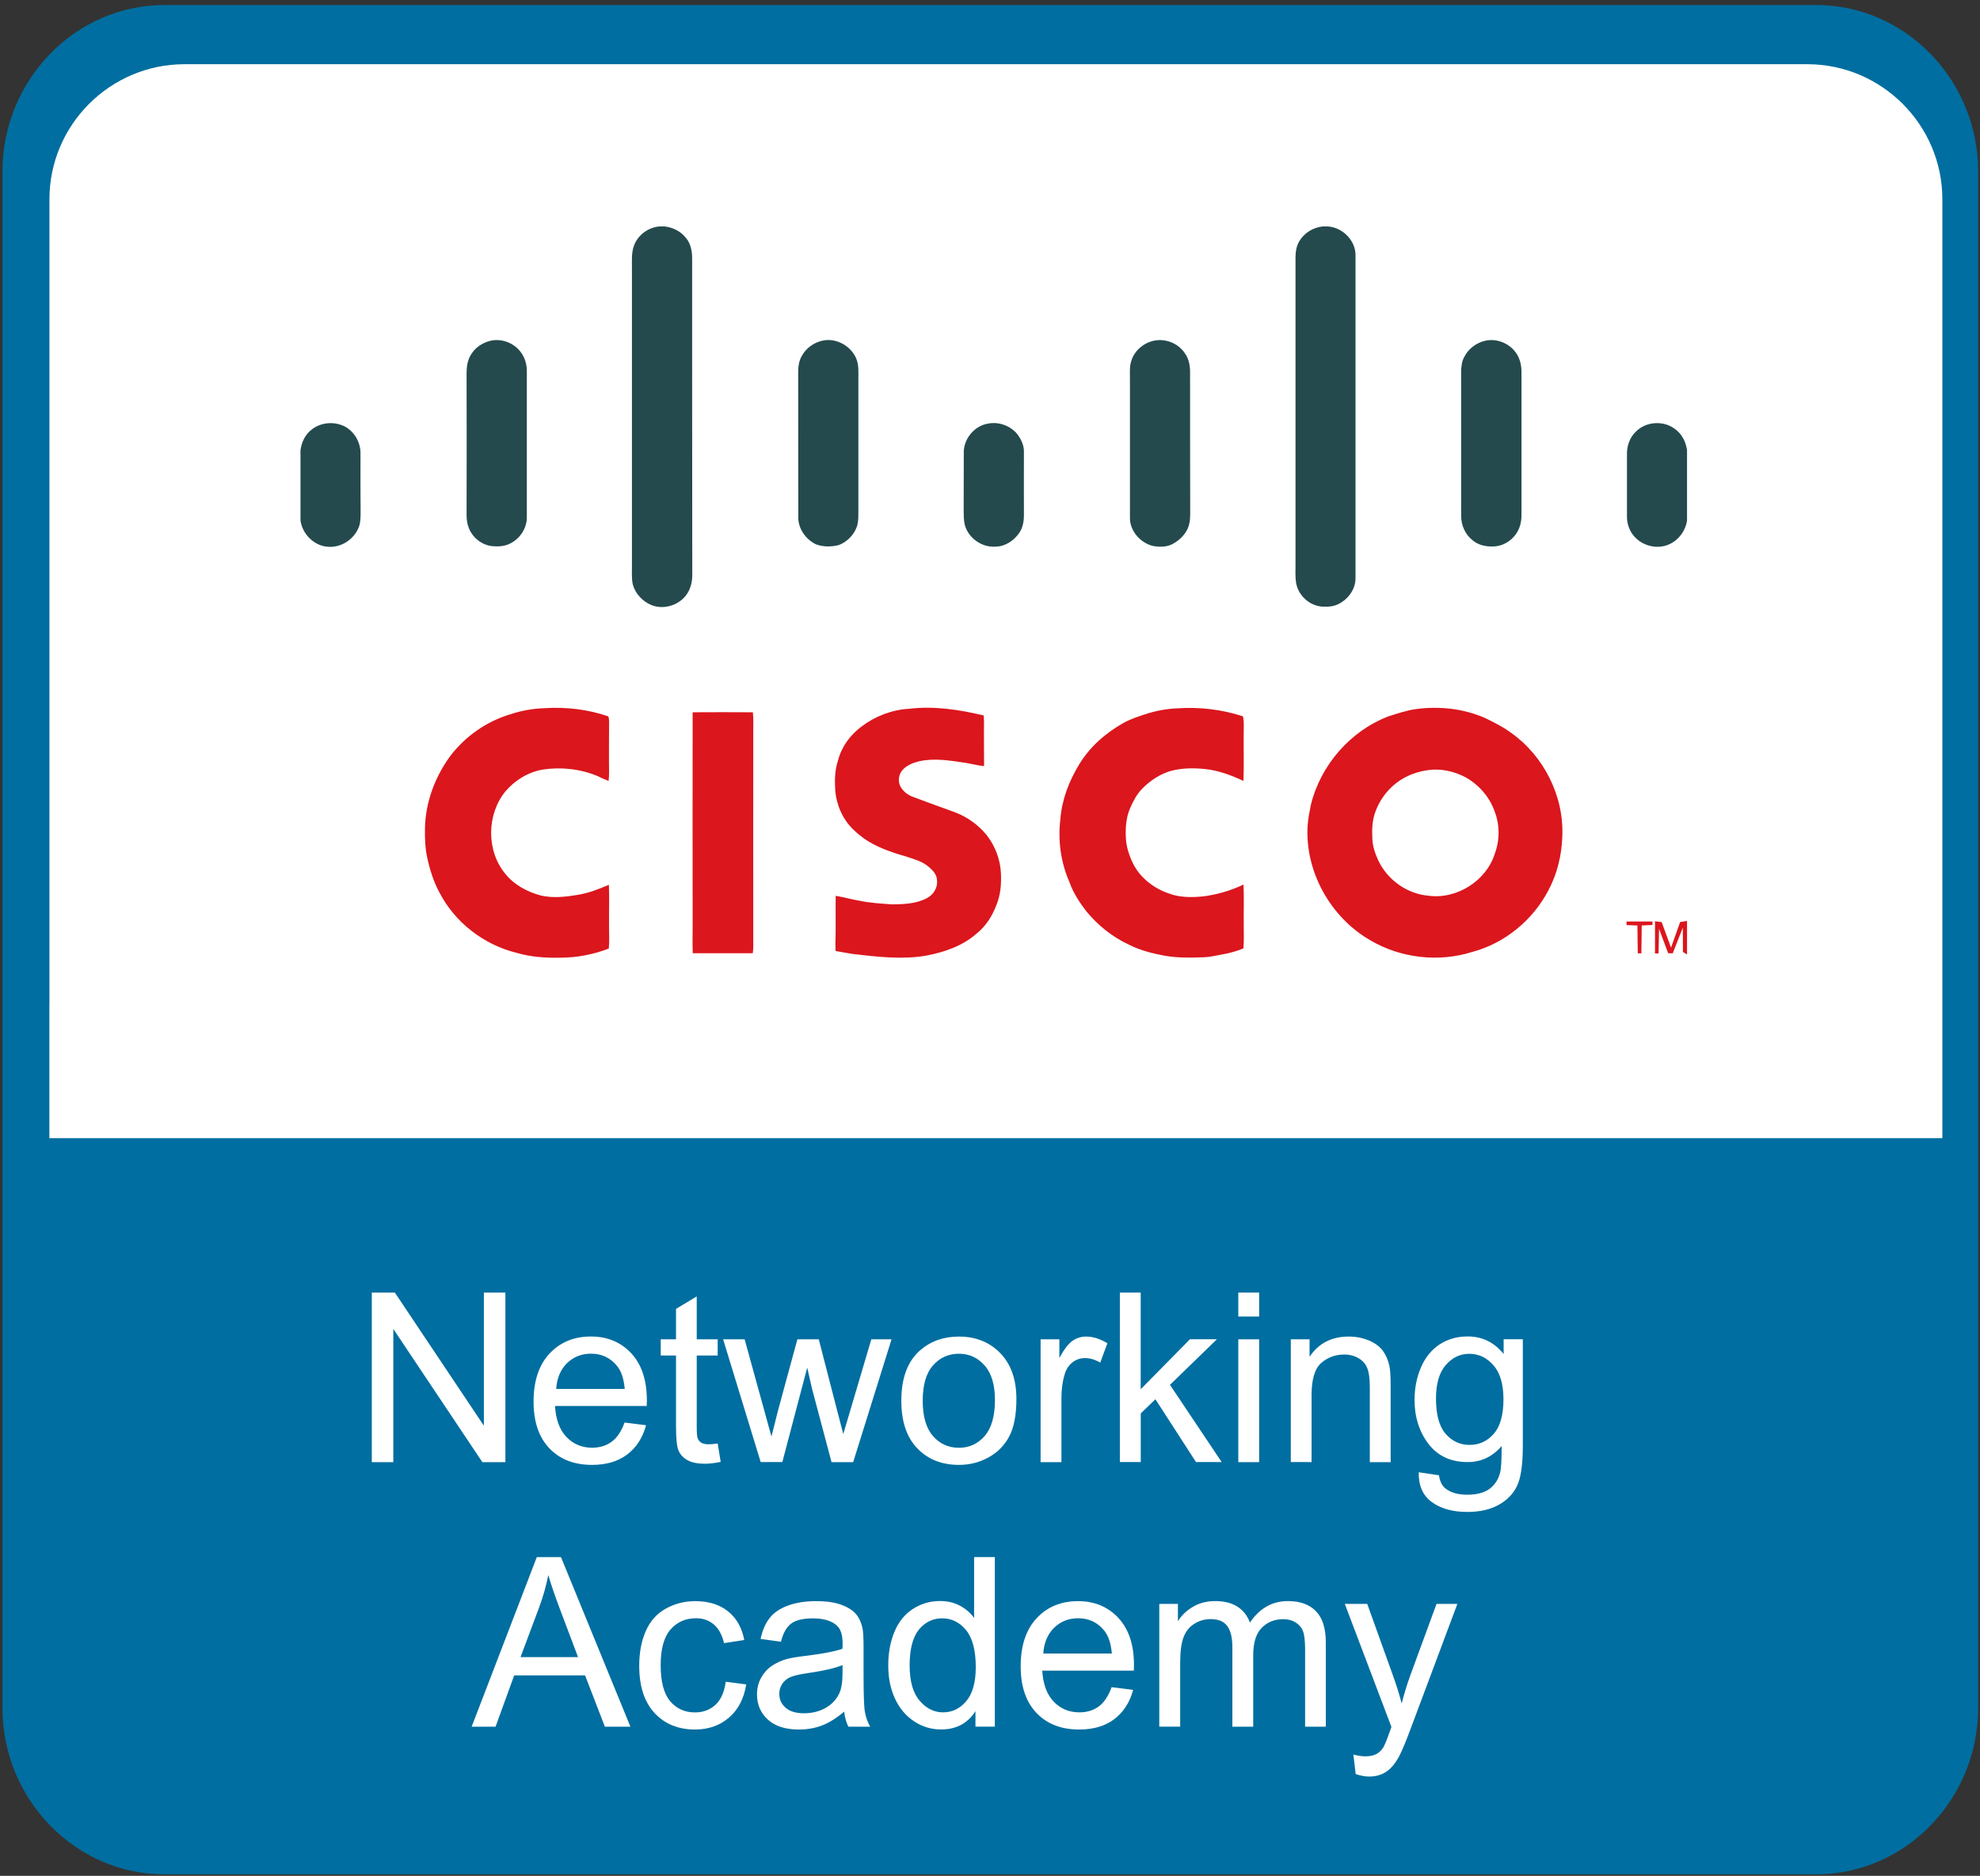
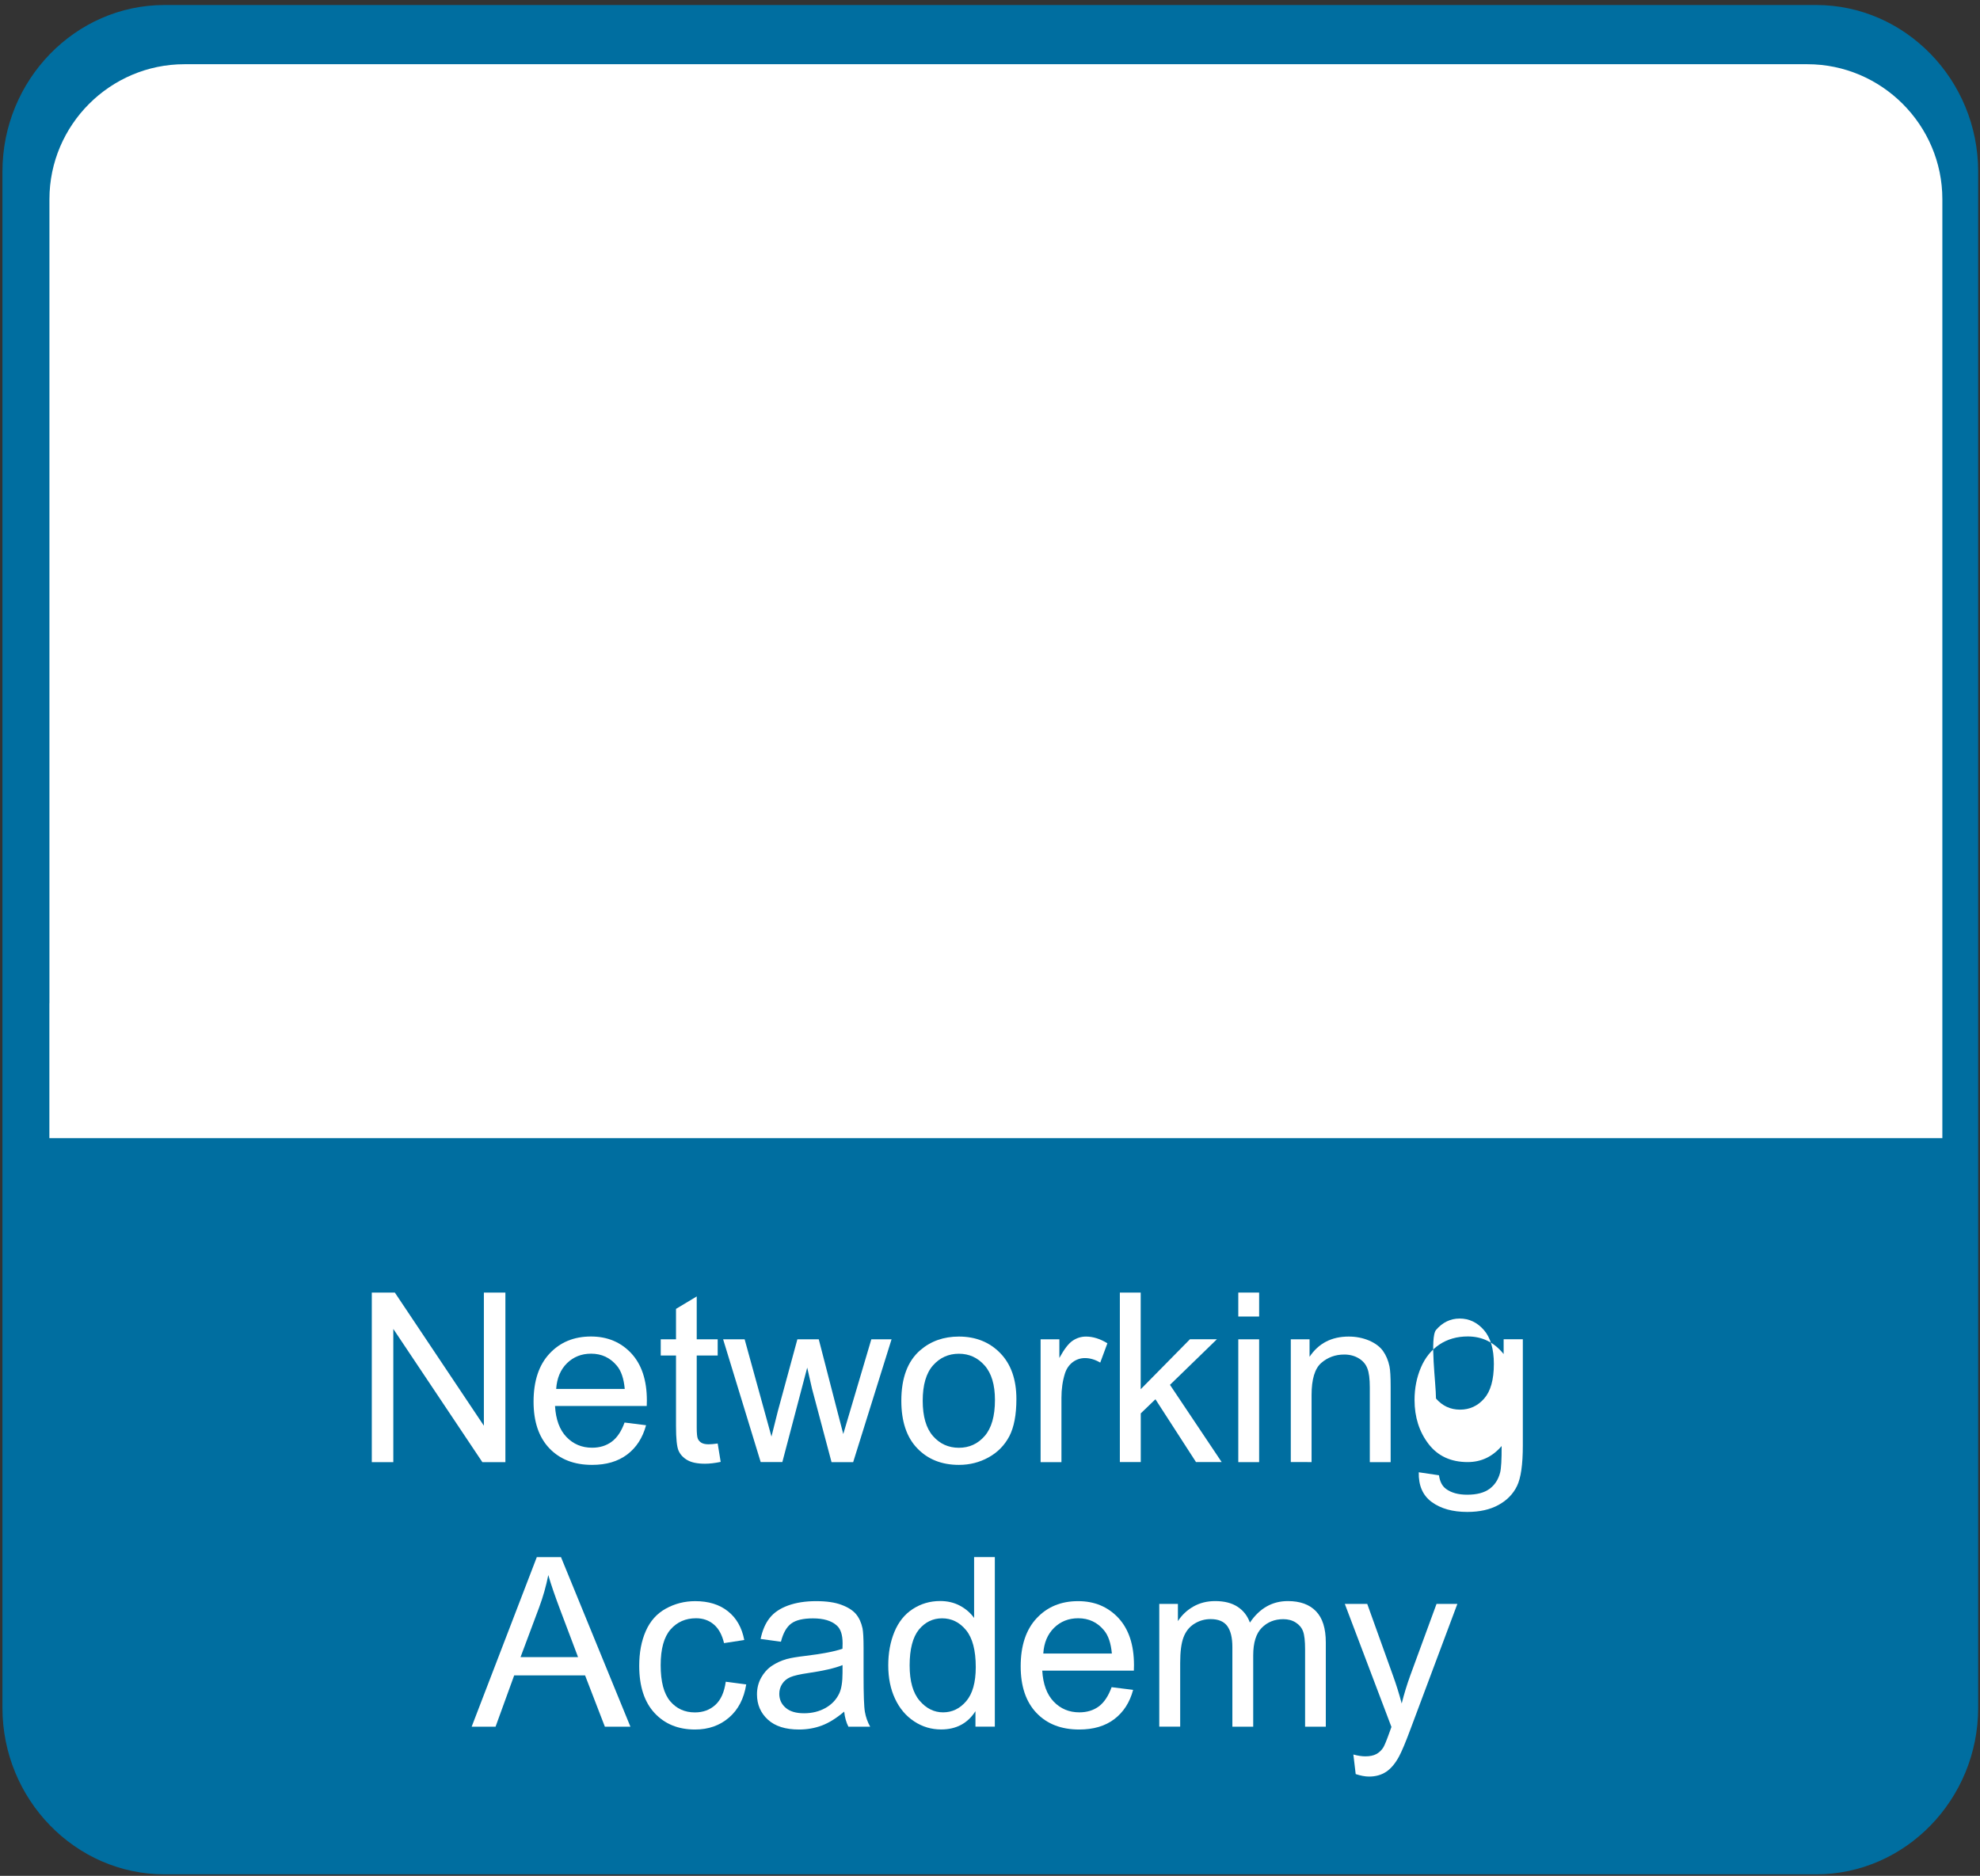
<svg xmlns="http://www.w3.org/2000/svg" version="1.1" id="Layer_1" x="0px" y="0px" viewBox="0 0 324 307" style="enable-background:new 0 0 324 307;" xml:space="preserve">
  <rect x="0" y="0" width="324" height="307" fill="#333333" stroke="none" />
  <style type="text/css">
	.st0{fill-rule:evenodd;clip-rule:evenodd;fill:#006EA0;}
	.st1{fill-rule:evenodd;clip-rule:evenodd;fill:#FFFFFF;}
	.st2{fill:#FFFFFF;}
	.st3{fill-rule:evenodd;clip-rule:evenodd;fill:#244A4E;}
	.st4{fill-rule:evenodd;clip-rule:evenodd;fill:#DB161D;}
</style>
  <path class="st0" d="M26.91,0.82h270.28c14.58,0,26.51,12.26,26.51,27.25v251.43c0,14.99-11.93,27.25-26.51,27.25H26.91  c-14.58,0-26.51-12.26-26.51-27.25V28.08C0.4,13.09,12.33,0.82,26.91,0.82z" />
  <path class="st1" d="M8.08,164.18v22.09h309.76V32.6c0-12.15-9.94-22.09-22.09-22.09H30.18c-12.15,0-22.09,9.94-22.09,22.09V164.18z  " />
  <g>
    <path class="st2" d="M60.84,239.29v-27.75h3.77l14.57,21.79v-21.79h3.52v27.75h-3.77l-14.57-21.8v21.8H60.84z" />
    <path class="st2" d="M102.2,232.81l3.52,0.44c-0.56,2.06-1.58,3.65-3.09,4.79s-3.42,1.7-5.75,1.7c-2.94,0-5.27-0.91-6.99-2.72   c-1.72-1.81-2.58-4.35-2.58-7.62c0-3.38,0.87-6.01,2.61-7.87c1.74-1.87,4-2.8,6.78-2.8c2.69,0,4.88,0.92,6.59,2.74   c1.7,1.83,2.56,4.4,2.56,7.72c0,0.2-0.01,0.5-0.02,0.91H90.82c0.13,2.21,0.75,3.9,1.87,5.07s2.52,1.76,4.2,1.76   c1.25,0,2.32-0.33,3.2-0.98C100.98,235.3,101.68,234.25,102.2,232.81z M91.01,227.31h11.22c-0.15-1.69-0.58-2.96-1.29-3.8   c-1.09-1.31-2.49-1.97-4.22-1.97c-1.56,0-2.88,0.52-3.95,1.57C91.72,224.15,91.13,225.55,91.01,227.31z" />
    <path class="st2" d="M117.44,236.24l0.49,3.01c-0.96,0.2-1.82,0.3-2.57,0.3c-1.24,0-2.2-0.2-2.88-0.59   c-0.68-0.39-1.16-0.91-1.44-1.54c-0.28-0.64-0.42-1.98-0.42-4.02v-11.56h-2.5v-2.65h2.5v-4.98l3.39-2.04v7.02h3.43v2.65h-3.43   v11.75c0,0.97,0.06,1.6,0.18,1.87s0.32,0.5,0.59,0.66s0.66,0.25,1.16,0.25C116.32,236.37,116.82,236.33,117.44,236.24z" />
    <path class="st2" d="M124.48,239.29l-6.15-20.1h3.52l3.2,11.6l1.19,4.32c0.05-0.21,0.4-1.6,1.04-4.15l3.2-11.77h3.5l3.01,11.66   l1,3.84l1.15-3.88l3.44-11.62h3.31l-6.28,20.1h-3.54l-3.2-12.04l-0.78-3.43l-4.07,15.46H124.48z" />
    <path class="st2" d="M147.49,229.24c0-3.72,1.03-6.48,3.1-8.27c1.73-1.49,3.84-2.23,6.32-2.23c2.76,0,5.02,0.91,6.78,2.72   c1.75,1.81,2.63,4.31,2.63,7.5c0,2.59-0.39,4.62-1.16,6.1c-0.78,1.48-1.91,2.63-3.39,3.45c-1.48,0.82-3.1,1.23-4.85,1.23   c-2.81,0-5.09-0.9-6.82-2.71C148.36,235.23,147.49,232.63,147.49,229.24z M150.99,229.24c0,2.57,0.56,4.5,1.68,5.78   c1.12,1.28,2.54,1.92,4.24,1.92c1.69,0,3.1-0.64,4.22-1.93c1.12-1.29,1.68-3.25,1.68-5.89c0-2.49-0.56-4.37-1.69-5.65   c-1.13-1.28-2.53-1.92-4.21-1.92c-1.7,0-3.12,0.64-4.24,1.91S150.99,226.66,150.99,229.24z" />
    <path class="st2" d="M170.28,239.29v-20.1h3.07v3.05c0.78-1.43,1.5-2.37,2.17-2.82s1.39-0.68,2.19-0.68c1.15,0,2.32,0.37,3.5,1.1   l-1.17,3.16c-0.83-0.49-1.67-0.74-2.5-0.74c-0.74,0-1.41,0.22-2.01,0.67c-0.59,0.45-1.02,1.07-1.27,1.86   c-0.38,1.21-0.57,2.54-0.57,3.98v10.52H170.28z" />
    <path class="st2" d="M183.25,239.29v-27.75h3.41v15.82l8.06-8.18h4.41l-7.68,7.46l8.46,12.64h-4.2l-6.64-10.28l-2.4,2.31v7.97   H183.25z" />
    <path class="st2" d="M202.63,215.46v-3.92h3.41v3.92H202.63z M202.63,239.29v-20.1h3.41v20.1H202.63z" />
    <path class="st2" d="M211.22,239.29v-20.1h3.07v2.86c1.48-2.21,3.61-3.31,6.4-3.31c1.21,0,2.32,0.22,3.34,0.65   c1.02,0.44,1.78,1.01,2.28,1.71s0.86,1.55,1.06,2.52c0.13,0.63,0.19,1.73,0.19,3.31v12.36h-3.41v-12.23c0-1.39-0.13-2.43-0.4-3.11   c-0.26-0.69-0.73-1.24-1.41-1.65c-0.68-0.41-1.47-0.62-2.38-0.62c-1.45,0-2.7,0.46-3.76,1.38c-1.05,0.92-1.58,2.67-1.58,5.24v10.98   H211.22z" />
-     <path class="st2" d="M232.16,240.95l3.31,0.49c0.14,1.02,0.52,1.77,1.15,2.23c0.85,0.63,2,0.95,3.46,0.95   c1.58,0,2.79-0.32,3.65-0.95c0.86-0.63,1.44-1.51,1.74-2.65c0.18-0.69,0.26-2.15,0.25-4.37c-1.49,1.75-3.34,2.63-5.56,2.63   c-2.76,0-4.9-1-6.42-2.99c-1.51-1.99-2.27-4.38-2.27-7.17c0-1.92,0.35-3.69,1.04-5.31c0.69-1.62,1.7-2.87,3.02-3.76   c1.32-0.88,2.87-1.33,4.65-1.33c2.37,0,4.33,0.96,5.87,2.88v-2.42h3.14v17.38c0,3.13-0.32,5.35-0.96,6.65   c-0.64,1.31-1.65,2.34-3.03,3.09c-1.38,0.76-3.08,1.14-5.1,1.14c-2.4,0-4.33-0.54-5.81-1.62   C232.82,244.75,232.11,243.12,232.16,240.95z M234.98,228.88c0,2.64,0.52,4.56,1.57,5.77c1.05,1.21,2.36,1.82,3.94,1.82   c1.56,0,2.88-0.6,3.94-1.81c1.06-1.21,1.59-3.09,1.59-5.67c0-2.46-0.55-4.32-1.64-5.56s-2.41-1.87-3.95-1.87   c-1.51,0-2.8,0.62-3.86,1.85S234.98,226.46,234.98,228.88z" />
+     <path class="st2" d="M232.16,240.95l3.31,0.49c0.14,1.02,0.52,1.77,1.15,2.23c0.85,0.63,2,0.95,3.46,0.95   c1.58,0,2.79-0.32,3.65-0.95c0.86-0.63,1.44-1.51,1.74-2.65c0.18-0.69,0.26-2.15,0.25-4.37c-1.49,1.75-3.34,2.63-5.56,2.63   c-2.76,0-4.9-1-6.42-2.99c-1.51-1.99-2.27-4.38-2.27-7.17c0-1.92,0.35-3.69,1.04-5.31c0.69-1.62,1.7-2.87,3.02-3.76   c1.32-0.88,2.87-1.33,4.65-1.33c2.37,0,4.33,0.96,5.87,2.88v-2.42h3.14v17.38c0,3.13-0.32,5.35-0.96,6.65   c-0.64,1.31-1.65,2.34-3.03,3.09c-1.38,0.76-3.08,1.14-5.1,1.14c-2.4,0-4.33-0.54-5.81-1.62   C232.82,244.75,232.11,243.12,232.16,240.95z M234.98,228.88c1.05,1.21,2.36,1.82,3.94,1.82   c1.56,0,2.88-0.6,3.94-1.81c1.06-1.21,1.59-3.09,1.59-5.67c0-2.46-0.55-4.32-1.64-5.56s-2.41-1.87-3.95-1.87   c-1.51,0-2.8,0.62-3.86,1.85S234.98,226.46,234.98,228.88z" />
  </g>
  <g>
    <path class="st2" d="M77.18,282.59l10.66-27.75h3.96l11.36,27.75h-4.18l-3.24-8.4h-11.6l-3.05,8.4H77.18z M85.18,271.2h9.41   l-2.9-7.68c-0.88-2.33-1.54-4.25-1.97-5.75c-0.35,1.78-0.85,3.55-1.5,5.3L85.18,271.2z" />
    <path class="st2" d="M118.76,275.23l3.35,0.44c-0.37,2.31-1.3,4.12-2.81,5.42s-3.36,1.96-5.56,1.96c-2.75,0-4.96-0.9-6.63-2.7   c-1.67-1.8-2.51-4.38-2.51-7.73c0-2.17,0.36-4.07,1.08-5.7s1.81-2.85,3.28-3.66c1.47-0.81,3.07-1.22,4.8-1.22   c2.18,0,3.97,0.55,5.36,1.66c1.39,1.1,2.28,2.67,2.67,4.7l-3.31,0.51c-0.32-1.35-0.87-2.37-1.67-3.05   c-0.8-0.68-1.77-1.02-2.91-1.02c-1.72,0-3.11,0.62-4.18,1.84c-1.07,1.23-1.61,3.18-1.61,5.84c0,2.7,0.52,4.66,1.55,5.89   c1.03,1.22,2.38,1.84,4.05,1.84c1.34,0,2.45-0.41,3.35-1.23S118.52,276.94,118.76,275.23z" />
    <path class="st2" d="M138.14,280.12c-1.26,1.07-2.48,1.83-3.64,2.27c-1.17,0.44-2.42,0.66-3.76,0.66c-2.21,0-3.91-0.54-5.09-1.62   s-1.78-2.46-1.78-4.14c0-0.98,0.22-1.88,0.67-2.7c0.45-0.81,1.03-1.47,1.76-1.96c0.73-0.49,1.54-0.86,2.45-1.12   c0.67-0.18,1.68-0.35,3.03-0.51c2.75-0.33,4.78-0.72,6.08-1.17c0.01-0.47,0.02-0.76,0.02-0.89c0-1.39-0.32-2.37-0.97-2.93   c-0.87-0.77-2.16-1.15-3.88-1.15c-1.6,0-2.79,0.28-3.55,0.84c-0.76,0.56-1.33,1.55-1.69,2.98l-3.33-0.45   c0.3-1.43,0.8-2.58,1.5-3.45c0.69-0.88,1.7-1.55,3.01-2.03c1.31-0.47,2.83-0.71,4.56-0.71c1.72,0,3.11,0.2,4.18,0.61   c1.07,0.4,1.86,0.91,2.37,1.52c0.5,0.61,0.86,1.38,1.06,2.32c0.11,0.58,0.17,1.63,0.17,3.14v4.54c0,3.17,0.07,5.17,0.22,6.01   s0.43,1.64,0.86,2.41h-3.56C138.47,281.89,138.24,281.06,138.14,280.12z M137.86,272.51c-1.24,0.5-3.09,0.93-5.56,1.29   c-1.4,0.2-2.39,0.43-2.97,0.68c-0.58,0.25-1.03,0.62-1.34,1.11c-0.32,0.49-0.47,1.03-0.47,1.62c0,0.91,0.34,1.67,1.03,2.27   c0.69,0.61,1.69,0.91,3.02,0.91c1.31,0,2.48-0.29,3.5-0.86c1.02-0.57,1.77-1.36,2.25-2.36c0.37-0.77,0.55-1.91,0.55-3.41V272.51z" />
    <path class="st2" d="M159.62,282.59v-2.54c-1.27,1.99-3.15,2.99-5.62,2.99c-1.6,0-3.08-0.44-4.42-1.33   c-1.34-0.88-2.38-2.12-3.12-3.7c-0.74-1.58-1.11-3.4-1.11-5.46c0-2.01,0.33-3.83,1-5.46c0.67-1.63,1.67-2.89,3.01-3.76   c1.34-0.87,2.83-1.31,4.49-1.31c1.21,0,2.29,0.26,3.24,0.77s1.72,1.18,2.31,2v-9.96h3.39v27.75H159.62z M148.85,272.56   c0,2.57,0.54,4.5,1.63,5.77c1.08,1.27,2.37,1.91,3.84,1.91c1.49,0,2.75-0.61,3.79-1.83s1.56-3.08,1.56-5.57   c0-2.75-0.53-4.77-1.59-6.06s-2.37-1.93-3.92-1.93c-1.51,0-2.78,0.62-3.8,1.85C149.36,267.95,148.85,269.9,148.85,272.56z" />
    <path class="st2" d="M181.9,276.12l3.52,0.44c-0.55,2.06-1.58,3.65-3.08,4.79s-3.42,1.7-5.75,1.7c-2.94,0-5.27-0.91-6.99-2.72   c-1.72-1.81-2.58-4.35-2.58-7.62c0-3.38,0.87-6.01,2.61-7.87c1.74-1.87,4-2.8,6.78-2.8c2.69,0,4.88,0.92,6.59,2.74   c1.7,1.83,2.56,4.4,2.56,7.72c0,0.2-0.01,0.5-0.02,0.91h-14.99c0.13,2.21,0.75,3.9,1.87,5.07c1.12,1.17,2.52,1.76,4.2,1.76   c1.25,0,2.32-0.33,3.2-0.98C180.68,278.61,181.38,277.56,181.9,276.12z M170.72,270.61h11.22c-0.15-1.69-0.58-2.96-1.29-3.8   c-1.08-1.31-2.49-1.97-4.22-1.97c-1.56,0-2.88,0.52-3.95,1.57C171.42,267.46,170.83,268.86,170.72,270.61z" />
    <path class="st2" d="M189.7,282.59v-20.1h3.05v2.82c0.63-0.98,1.47-1.78,2.52-2.38c1.05-0.6,2.24-0.9,3.58-0.9   c1.49,0,2.71,0.31,3.66,0.93c0.95,0.62,1.62,1.48,2.02,2.59c1.59-2.35,3.66-3.52,6.21-3.52c1.99,0,3.53,0.55,4.6,1.66   c1.07,1.1,1.61,2.8,1.61,5.1v13.8h-3.39v-12.66c0-1.36-0.11-2.34-0.33-2.94c-0.22-0.6-0.62-1.08-1.2-1.45s-1.26-0.55-2.04-0.55   c-1.41,0-2.59,0.47-3.52,1.41c-0.93,0.94-1.4,2.44-1.4,4.51v11.68h-3.41v-13.06c0-1.51-0.28-2.65-0.83-3.41   c-0.56-0.76-1.46-1.14-2.73-1.14c-0.96,0-1.85,0.25-2.66,0.76c-0.81,0.5-1.4,1.24-1.77,2.21c-0.37,0.97-0.55,2.37-0.55,4.2v10.43   H189.7z" />
    <path class="st2" d="M221.84,290.34l-0.38-3.2c0.74,0.2,1.39,0.3,1.95,0.3c0.76,0,1.36-0.13,1.82-0.38s0.83-0.61,1.12-1.06   c0.21-0.34,0.56-1.19,1.04-2.54c0.06-0.19,0.16-0.47,0.3-0.83l-7.63-20.14h3.67l4.18,11.64c0.54,1.48,1.03,3.03,1.46,4.66   c0.39-1.56,0.86-3.09,1.4-4.58l4.3-11.72h3.41l-7.65,20.44c-0.82,2.21-1.46,3.73-1.91,4.56c-0.61,1.12-1.3,1.95-2.08,2.47   s-1.72,0.79-2.8,0.79C223.38,290.75,222.65,290.61,221.84,290.34z" />
  </g>
-   <path class="st3" d="M107.93,37.06h0.85c1.33,0.16,2.62,0.79,3.47,1.88c0.79,0.93,1.01,2.18,1.01,3.37c0,17.28,0,34.55,0.02,51.83  c0,1.19-0.32,2.4-1.07,3.35c-1.29,1.63-3.67,2.32-5.63,1.53c-1.43-0.6-2.62-1.85-3.03-3.37c-0.24-1.09-0.12-2.22-0.14-3.33  c0-16.07,0-32.13,0-48.2c0.02-1.35-0.14-2.76,0.38-4.05C104.48,38.37,106.14,37.2,107.93,37.06L107.93,37.06z M216.44,37.06h0.85  c2.42,0.16,4.6,2.34,4.52,4.82c0,17.57,0,35.11,0,52.68c0.04,1.78-1.11,3.39-2.62,4.21c-0.87,0.49-1.87,0.57-2.82,0.51  c-2.1-0.14-3.93-1.83-4.28-3.89c-0.18-1.09-0.08-2.18-0.1-3.27c0-16.68,0-33.34,0-50.02c0-0.89,0.16-1.82,0.6-2.58  C213.39,38.13,214.87,37.22,216.44,37.06L216.44,37.06z M80.3,55.76c1.98-0.44,4.15,0.52,5.18,2.26c0.52,0.85,0.75,1.86,0.73,2.84  c-0.02,7.93,0.02,15.85,0,23.78c0.02,2.02-1.39,3.89-3.27,4.54c-0.69,0.24-1.41,0.26-2.12,0.22c-1.78-0.06-3.41-1.29-4.07-2.9  c-0.3-0.71-0.4-1.47-0.4-2.24c0.02-7.73,0.02-15.47,0-23.19c0-1.07,0.16-2.2,0.77-3.11C77.82,56.82,79.01,56.06,80.3,55.76  L80.3,55.76z M134.55,55.76c2.24-0.52,4.64,0.81,5.55,2.88c0.46,1.09,0.36,2.28,0.36,3.43c0,7,0,13.98,0,20.98  c-0.02,1.05,0.08,2.12-0.24,3.13c-0.49,1.37-1.61,2.52-2.98,3.03c-1.21,0.3-2.56,0.32-3.75-0.14c-1.63-0.81-2.88-2.52-2.86-4.4  c-0.02-7.86,0-15.73-0.02-23.6c0-0.93,0.08-1.9,0.54-2.72C131.83,57.03,133.12,56.08,134.55,55.76L134.55,55.76z M188.81,55.76  c1.9-0.4,3.95,0.4,5.04,2c0.71,0.95,0.91,2.14,0.89,3.29c0,7.68,0,15.35,0.02,23.03c0,0.95-0.1,1.94-0.59,2.78  c-0.56,0.97-1.43,1.75-2.44,2.24c-0.91,0.44-1.98,0.42-2.94,0.28c-2.14-0.46-3.95-2.48-3.89-4.7c0-7.6,0-15.21,0-22.81  c0-0.93-0.08-1.9,0.22-2.8C185.62,57.39,187.13,56.12,188.81,55.76L188.81,55.76z M243.06,55.76c1.98-0.44,4.14,0.52,5.18,2.24  c0.52,0.87,0.73,1.87,0.73,2.86c0,7.81,0,15.61,0,23.4c0,0.69-0.08,1.37-0.32,2.02c-0.62,1.75-2.36,3.11-4.26,3.15  c-1.19,0.06-2.44-0.2-3.37-0.97c-1.23-0.93-1.92-2.46-1.92-3.99c0-7.87,0.02-15.73,0-23.6c0-0.87,0.1-1.75,0.54-2.52  C240.32,57.03,241.63,56.08,243.06,55.76L243.06,55.76z M51.08,70.24c1.53-1.17,3.75-1.31,5.45-0.38c1.57,0.89,2.54,2.7,2.46,4.52  c0,3.23-0.02,6.45,0.02,9.68c-0.02,0.71-0.02,1.43-0.26,2.12c-0.73,2-2.8,3.43-4.94,3.31c-2.34-0.06-4.34-2.06-4.64-4.32V73.69  C49.34,72.35,49.97,71.04,51.08,70.24L51.08,70.24z M161.56,69.35c1.78-0.4,3.73,0.28,4.88,1.67c0.65,0.85,1.13,1.86,1.11,2.92  c0,3.37-0.02,6.74,0,10.11c0.02,1.07-0.12,2.2-0.73,3.11c-0.85,1.29-2.32,2.28-3.89,2.3c-2.26,0.18-4.5-1.41-5.06-3.59  c-0.18-0.73-0.16-1.47-0.18-2.22c0.02-3.17,0-6.33,0.02-9.5C157.63,71.93,159.36,69.75,161.56,69.35L161.56,69.35z M267.69,70.64  c1.63-1.66,4.46-1.86,6.33-0.48c1.17,0.8,1.86,2.14,2.04,3.53v11.48c-0.24,1.71-1.41,3.27-3.01,3.95c-1.94,0.83-4.36,0.2-5.69-1.41  c-0.77-0.89-1.15-2.08-1.13-3.25c0-3.37,0-6.72,0-10.08C266.2,73,266.68,71.59,267.69,70.64z" />
-   <path class="st4" d="M270.82,150.77l1.09,0.14l1.53,4.18l1.49-4.19l1.13-0.18v5.49l-0.67-0.42l-0.02-3.97l-1.65,4.2l-0.75-0.02  l-1.49-3.99l-0.08,4.03h-0.58V150.77L270.82,150.77z M266.16,150.81h4.24v0.57l-1.75,0.08l-0.06,4.56h-0.59l-0.06-4.56l-1.78-0.06  V150.81L266.16,150.81z M113.34,116.57c3.29-0.02,6.57-0.02,9.86,0c0.12,1.13,0.04,2.26,0.06,3.39c0,11.7-0.02,23.4,0,35.09  c0,0.32-0.04,0.62-0.08,0.95c-3.27,0-6.55,0-9.82,0c-0.06-1.33-0.02-2.64-0.02-3.97C113.34,140.2,113.32,128.38,113.34,116.57  L113.34,116.57z M231.77,116.04c3.75-0.5,7.64-0.08,11.11,1.41c1.51,0.71,3.02,1.47,4.36,2.46c5.38,3.79,8.71,10.39,8.41,17  c-0.1,3.04-0.83,6.09-2.26,8.77c-2.54,4.9-7.16,8.71-12.5,10.12c-5.51,1.73-11.74,1.01-16.7-1.94  c-6.49-3.75-10.71-11.29-10.21-18.82c0.08-1.11,0.3-2.2,0.52-3.29c1.57-6.49,6.43-12.1,12.67-14.5  C228.68,116.77,230.2,116.24,231.77,116.04L231.77,116.04z M233.56,126.05c-1.17,0.18-2.32,0.5-3.39,1.05  c-2.32,1.13-4.15,3.21-5.06,5.63c-0.58,1.45-0.63,3.05-0.54,4.58c0.04,1.23,0.46,2.4,0.97,3.51c1.49,3.17,4.7,5.47,8.19,5.77  c4.62,0.63,9.46-2.4,10.87-6.86c0.83-2.24,0.83-4.78-0.04-6.98c-0.83-2.36-2.6-4.34-4.76-5.55  C237.9,126.2,235.7,125.72,233.56,126.05L233.56,126.05z M187.92,116.73c1.57-0.48,3.21-0.75,4.84-0.81  c3.59-0.24,7.22,0.2,10.63,1.31c0.24,1.03,0.1,2.08,0.12,3.13c-0.02,2.48,0.06,4.96-0.04,7.44c-2-0.93-4.07-1.71-6.27-1.94  c-1.79-0.18-3.61-0.18-5.36,0.24c-1.92,0.5-3.63,1.63-5,3.04c-0.85,0.89-1.43,2.02-1.92,3.15c-0.65,1.49-0.77,3.17-0.69,4.8  c0.06,1.49,0.54,2.94,1.21,4.3c1.19,2.32,3.39,4.01,5.85,4.84c1.75,0.67,3.69,0.65,5.53,0.48c2.3-0.28,4.56-0.95,6.66-1.94  c0.1,2.08,0.02,4.15,0.04,6.23c-0.02,1.41,0.08,2.8-0.06,4.22c-0.91,0.36-1.84,0.66-2.8,0.85c-1.29,0.24-2.56,0.57-3.85,0.6  c-2.1,0.08-4.2,0.1-6.25-0.26c-2-0.38-3.99-0.87-5.81-1.8c-2.74-1.27-5.12-3.19-7.02-5.51c-1.11-1.45-2.14-3.03-2.74-4.76  c-1.41-3.21-1.9-6.82-1.47-10.31c0.24-3.13,1.39-6.13,2.99-8.79c1.73-2.94,4.4-5.28,7.36-6.94  C185.12,117.61,186.53,117.17,187.92,116.73L187.92,116.73z M148.73,116c4.11-0.5,8.25,0.14,12.24,1.09  c0.1,1.09,0.02,2.18,0.04,3.27c0,1.67,0.02,3.35,0.02,5.02c-1.09-0.1-2.14-0.4-3.18-0.56c-2.48-0.36-5.02-0.79-7.48-0.22  c-0.97,0.24-1.96,0.63-2.64,1.37c-0.67,0.71-0.85,1.84-0.4,2.72c0.46,0.87,1.31,1.49,2.24,1.79c2.22,0.83,4.44,1.65,6.66,2.44  c2.06,0.77,3.89,2.1,5.26,3.79c1.37,1.78,2.2,3.99,2.3,6.23c0.08,1.75-0.06,3.53-0.74,5.16c-0.67,1.83-1.78,3.55-3.33,4.76  c-2.26,1.98-5.2,2.96-8.11,3.53c-3.99,0.69-8.05,0.2-12.04-0.26c-0.95-0.18-1.89-0.3-2.84-0.5c-0.04-0.81-0.04-1.59,0-2.4  c0.04-2.2-0.02-4.42,0.02-6.62c1.29,0.2,2.54,0.59,3.83,0.79c1.77,0.38,3.59,0.48,5.41,0.61c1.96-0.02,4.05-0.1,5.81-1.09  c1.03-0.59,1.71-1.78,1.51-2.96c-0.04-0.91-0.73-1.57-1.37-2.12c-1.07-0.91-2.46-1.25-3.75-1.69c-2.36-0.67-4.74-1.49-6.78-2.9  c-1.15-0.85-2.26-1.8-3.05-3.01c-0.99-1.47-1.57-3.23-1.69-5c-0.1-1.59-0.06-3.25,0.46-4.78c0.56-2.22,1.98-4.16,3.81-5.53  C143.17,117.23,145.91,116.16,148.73,116L148.73,116z M83.47,116.91c1.81-0.6,3.71-0.95,5.63-1.01c3.51-0.22,7.08,0.18,10.41,1.33  c0.18,0.26,0.12,0.6,0.16,0.89c-0.02,2.24-0.02,4.46-0.02,6.68c0,1.01,0.06,2.02-0.06,3.01c-0.62-0.24-1.23-0.52-1.83-0.81  c-2.82-1.17-5.95-1.51-8.97-1.05c-2.36,0.42-4.52,1.73-6.07,3.55c-3.11,3.79-3.17,9.8,0.02,13.57c1.45,1.78,3.57,2.9,5.77,3.49  c2,0.46,4.07,0.22,6.07-0.12c1.78-0.28,3.43-0.95,5.06-1.63c0.08,2.28,0,4.54,0.02,6.82c0,1.21,0.08,2.4-0.04,3.61  c-2.52,0.97-5.2,1.49-7.89,1.49c-2.4,0.06-4.82-0.1-7.12-0.77c-5.39-1.31-10.19-4.98-12.71-9.92c-0.99-1.82-1.59-3.79-2.02-5.81  c-0.32-1.49-0.36-3.03-0.34-4.54c0.04-4.32,1.63-8.53,4.15-11.98C76.15,120.5,79.59,118.08,83.47,116.91z" />
</svg>